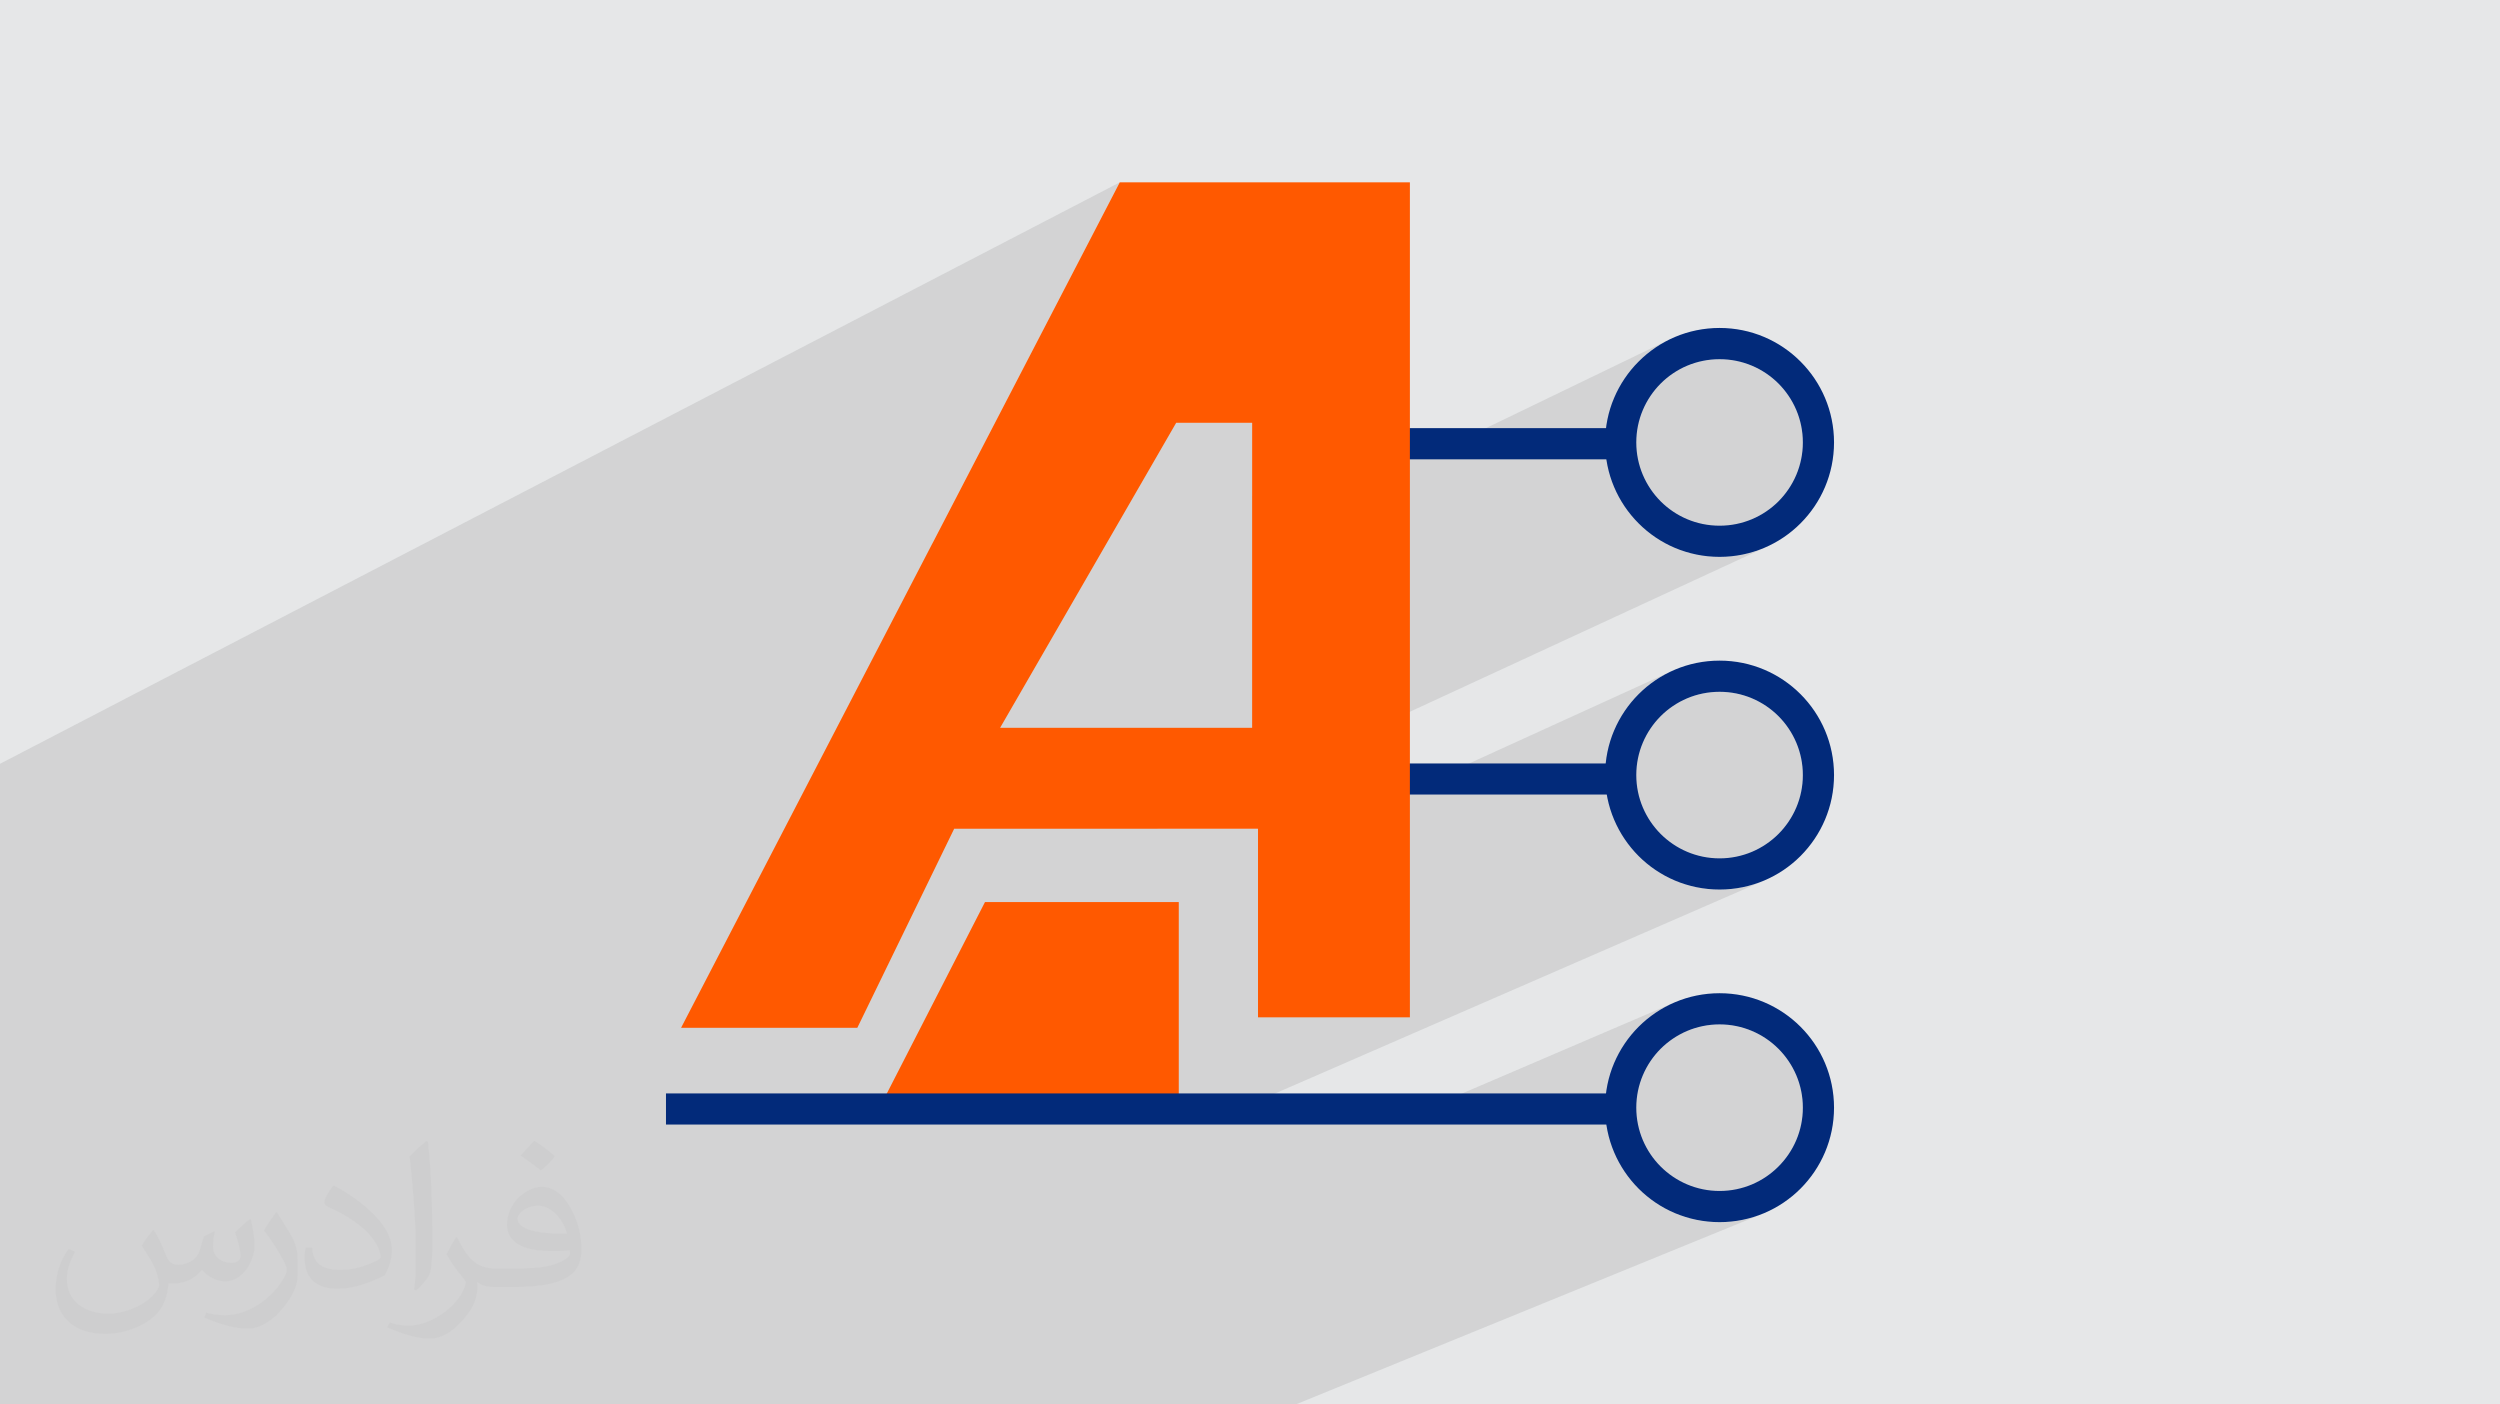
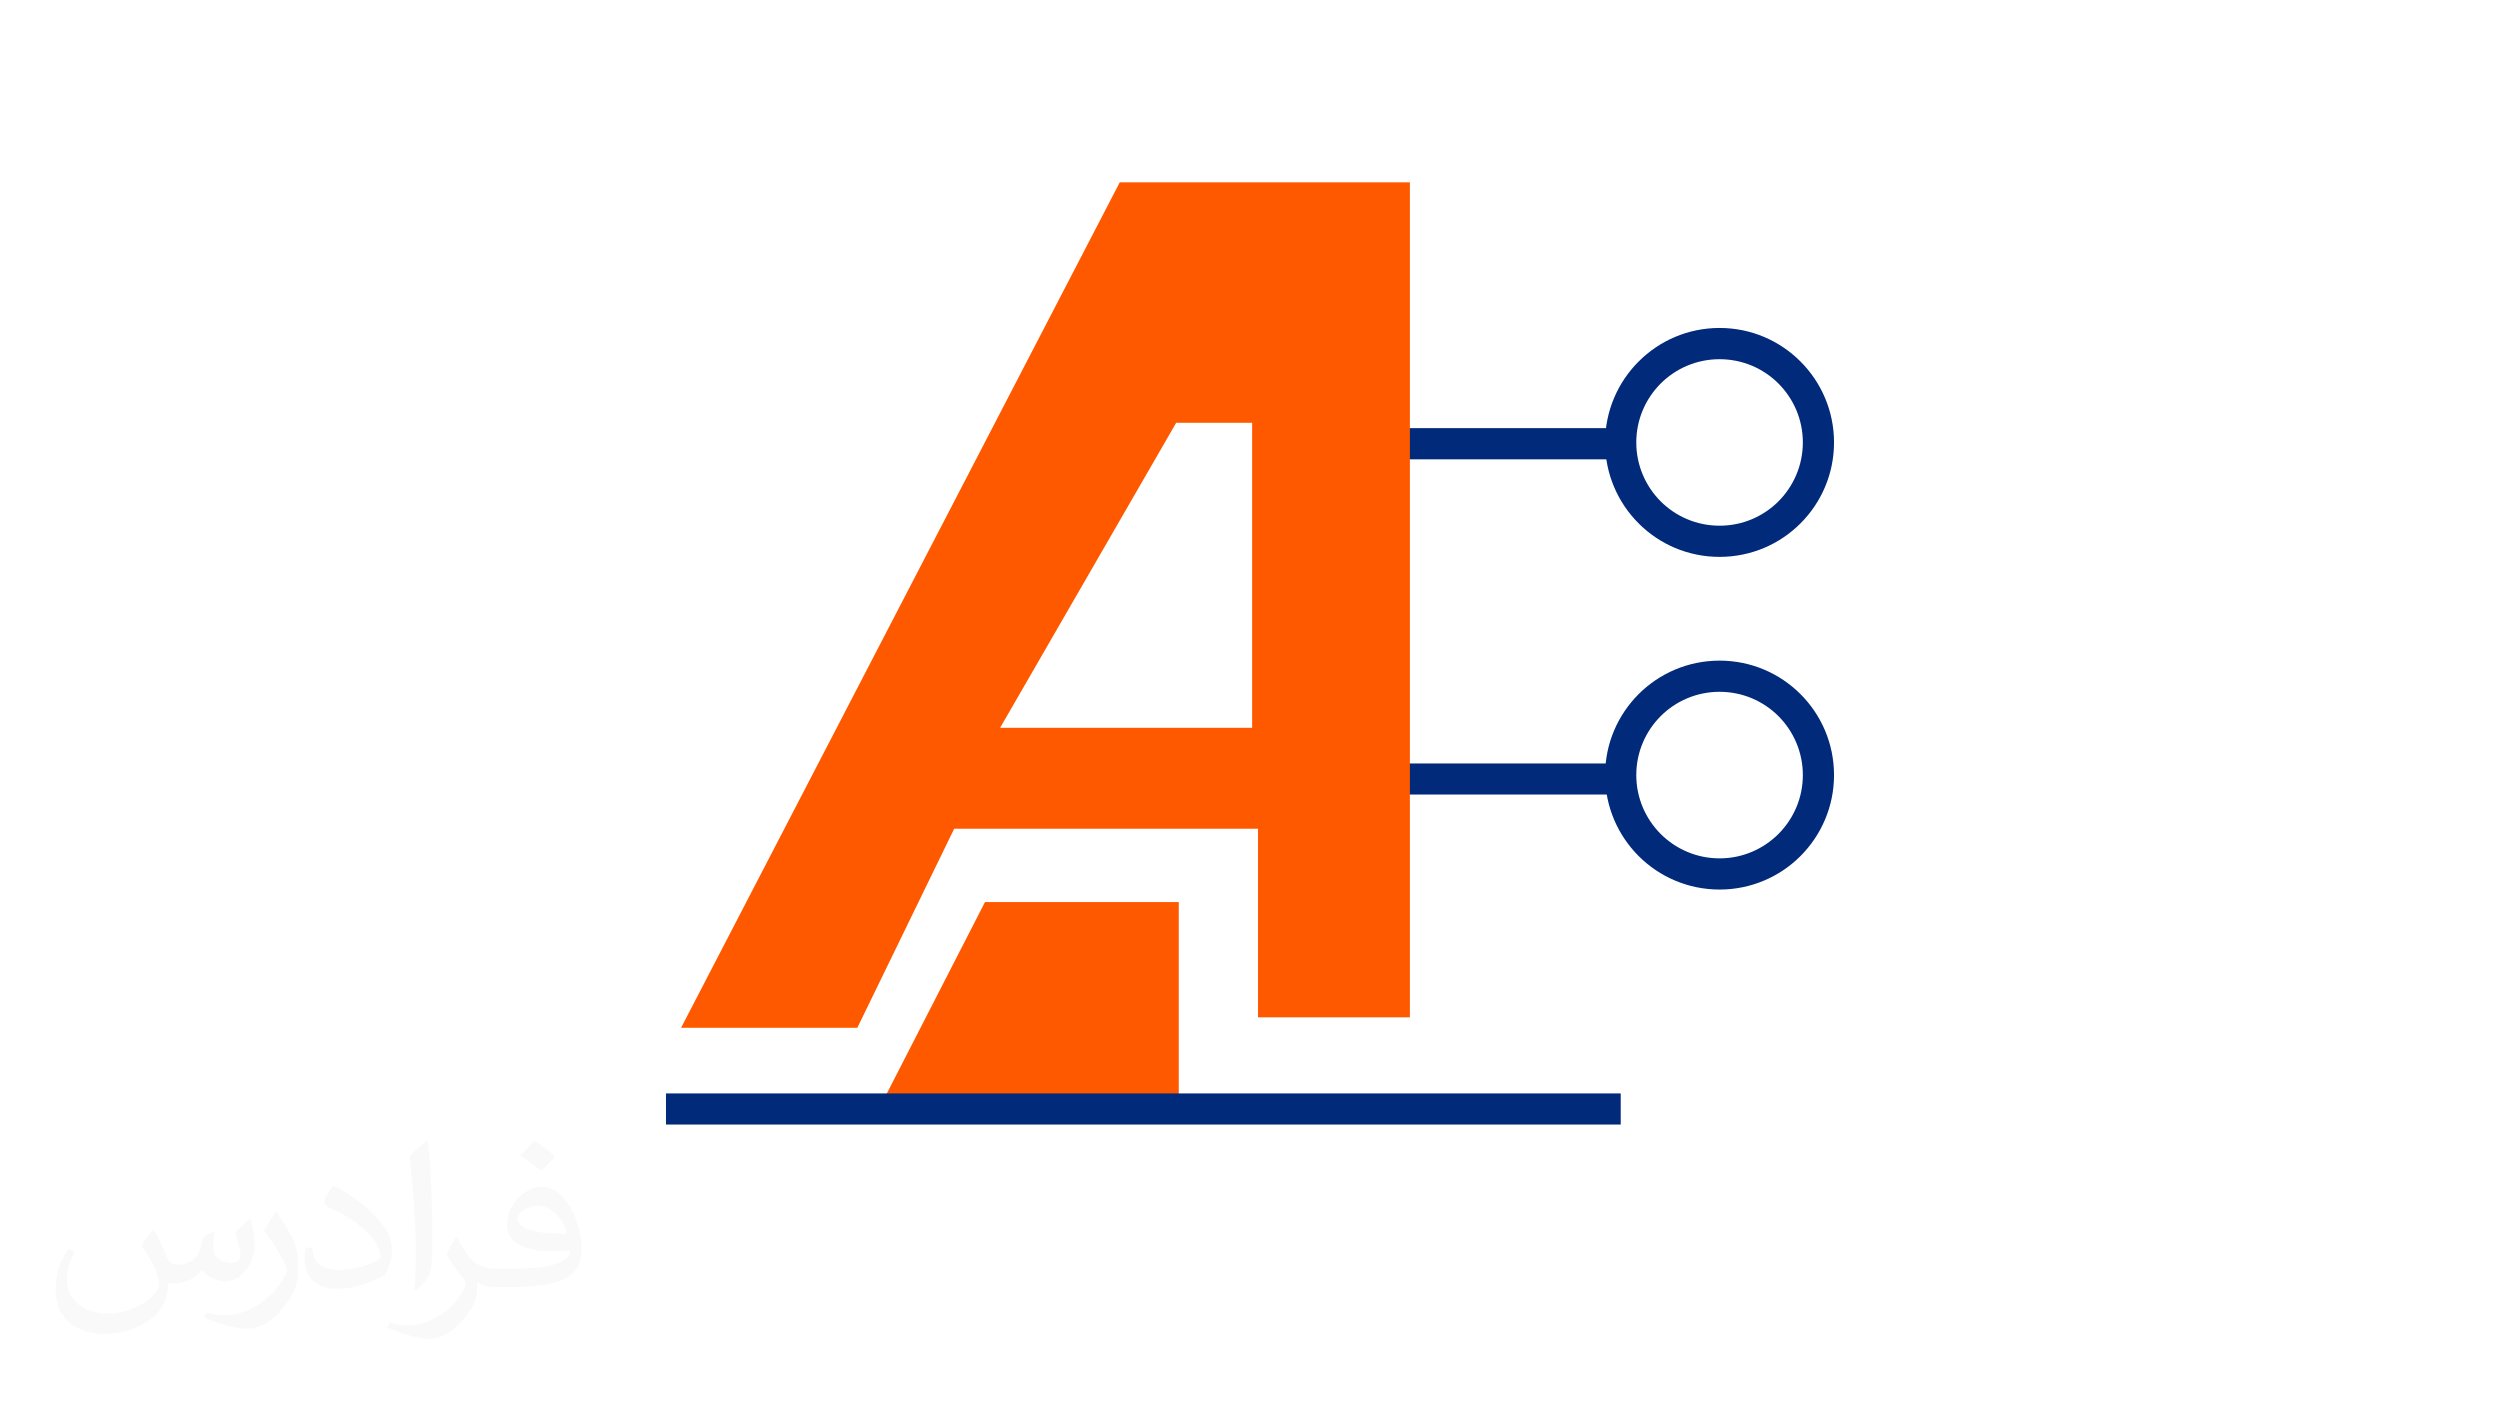
<svg xmlns="http://www.w3.org/2000/svg" xml:space="preserve" width="94.192mm" height="52.917mm" version="1.1" style="shape-rendering:geometricPrecision; text-rendering:geometricPrecision; image-rendering:optimizeQuality; fill-rule:evenodd; clip-rule:evenodd" viewBox="0 0 9404.92 5283.66">
  <defs>
    <style type="text/css">
   
    .fil3 {fill:none}
    .fil5 {fill:none;fill-rule:nonzero}
    .fil0 {fill:#E6E7E8}
    .fil6 {fill:#FF5900}
    .fil4 {fill:#022A7A;fill-rule:nonzero}
    .fil7 {fill:#022A7A;fill-rule:nonzero}
    .fil2 {fill:#373435;fill-opacity:0.031}
    .fil1 {fill:#2B2A29;fill-opacity:0.102}
   
  </style>
  </defs>
  <g id="Layer_x0020_1">
-     <polygon class="fil0" points="-0,0 9404.92,0 9404.92,5283.66 -0,5283.66 " />
-     <polygon class="fil1" points="913.41,5283.66 831.09,5283.66 773.56,5283.66 660.4,5283.66 542.09,5283.66 482.86,5283.66 293.39,5283.66 236.15,5283.66 230.3,5283.66 197.15,5283.66 124.99,5283.66 116.63,5283.66 76.27,5283.66 7.91,5283.66 3.61,5283.66 -0,5283.66 -0,5263.53 -0,5130.21 -0,5109.02 -0,5095.88 -0,5092.43 -0,5085.19 -0,5085.18 -0,5056.1 -0,5019.38 -0,5001.45 -0,4938.77 -0,4861.11 -0,4848.72 -0,4806.74 -0,4625.79 -0,4622.33 -0,4575.06 -0,4545.57 -0,4453 -0,4423.34 -0,4334.17 -0,4310.87 -0,4263.58 -0,4211.87 -0,4159.96 -0,3913.23 -0,3786.44 -0,2873.38 4212.48,685.99 3506.71,2046.19 4424.69,1590.63 4710.5,1590.63 4710.5,1866.65 5236.16,1610.73 5236.16,1669.49 5468.16,1669.49 6282.21,1276.27 6263.64,1285.78 6245.59,1296.18 6228.12,1307.39 6211.24,1319.42 6194.98,1332.23 6179.36,1345.79 6164.42,1360.08 6150.17,1375.03 6136.65,1390.64 6123.87,1406.9 6111.87,1423.78 6100.67,1441.25 6090.31,1459.28 6080.79,1477.85 6072.18,1496.92 6067.08,1509.84 6333.08,1382.11 6346.97,1375.84 6361.21,1370.25 6375.78,1365.33 6390.66,1361.12 6405.84,1357.63 6421.29,1354.89 6436.98,1352.9 6452.92,1351.7 6469.07,1351.29 6485.16,1351.7 6501.06,1352.9 6516.72,1354.89 6532.14,1357.63 6547.29,1361.12 6562.16,1365.33 6576.7,1370.25 6590.93,1375.84 6604.81,1382.11 6618.33,1389.02 6631.45,1396.55 6644.17,1404.69 6656.46,1413.42 6668.3,1422.73 6679.69,1432.57 6690.58,1442.96 6700.93,1453.85 6710.74,1465.22 6720.02,1477.05 6728.73,1489.33 6736.87,1502.04 6744.41,1515.15 6751.33,1528.64 6757.6,1542.5 6763.21,1556.72 6768.13,1571.27 6772.36,1586.13 6775.86,1601.29 6778.63,1616.71 6780.62,1632.4 6781.83,1648.32 6782.24,1664.47 6781.83,1680.58 6780.62,1696.46 6778.63,1712.13 6775.86,1727.55 6772.37,1742.7 6768.14,1757.56 6763.21,1772.12 6757.6,1786.35 6751.33,1800.22 6744.41,1813.73 6736.88,1826.86 6728.74,1839.58 6720.03,1851.87 6710.74,1863.72 6700.93,1875.09 6690.58,1885.98 6679.69,1896.37 6668.3,1906.22 6656.46,1915.52 6644.17,1924.26 6631.45,1932.39 6618.33,1939.93 6604.81,1946.84 6333.37,2073.11 6340.88,2075.65 6361.34,2081.44 6382.19,2086.23 6403.42,2090.01 6424.99,2092.73 6446.88,2094.39 6469.07,2094.95 6491.2,2094.39 6513.06,2092.73 6534.6,2090.01 6555.79,2086.23 6576.62,2081.44 6597.05,2075.65 6617.05,2068.9 6636.61,2061.2 6655.68,2052.58 4352.41,3117.63 4727.8,3117.63 5263.53,2872 5263.53,2930.52 5398.5,2930.52 6282.21,2527.7 6263.64,2537.21 6245.59,2547.57 6228.12,2558.77 6211.24,2570.77 6194.98,2583.55 6179.36,2597.07 6164.42,2611.32 6150.17,2626.26 6136.65,2641.88 6123.87,2658.14 6111.87,2675.02 6100.67,2692.48 6090.31,2710.52 6080.79,2729.09 6072.18,2748.16 6070.55,2752.27 6333.08,2633.34 6346.97,2627.07 6361.21,2621.48 6375.78,2616.57 6390.66,2612.36 6405.84,2608.87 6421.29,2606.12 6436.98,2604.14 6452.92,2602.94 6469.07,2602.53 6485.16,2602.94 6501.06,2604.14 6516.72,2606.12 6532.14,2608.87 6547.29,2612.36 6562.16,2616.57 6576.7,2621.48 6590.93,2627.07 6604.81,2633.34 6618.33,2640.25 6631.45,2647.78 6644.17,2655.93 6656.46,2664.66 6668.3,2673.96 6679.69,2683.81 6690.58,2694.19 6700.93,2705.08 6710.74,2716.47 6720.02,2728.31 6728.73,2740.6 6736.87,2753.32 6744.41,2766.44 6751.33,2779.96 6757.6,2793.84 6763.21,2808.07 6768.13,2822.62 6772.36,2837.48 6775.86,2852.63 6778.63,2868.05 6780.62,2883.71 6781.83,2899.61 6782.24,2915.71 6781.83,2931.85 6780.62,2947.78 6778.63,2963.46 6775.86,2978.89 6772.37,2994.05 6768.14,3008.9 6763.21,3023.45 6757.6,3037.67 6751.33,3051.54 6744.41,3065.03 6736.88,3078.14 6728.74,3090.85 6720.03,3103.12 6710.74,3114.95 6700.93,3126.33 6690.58,3137.22 6679.69,3147.6 6668.3,3157.47 6656.46,3166.78 6644.17,3175.52 6631.45,3183.69 6618.33,3191.25 6604.81,3198.18 6590.93,3204.47 6324.09,3321.39 6340.88,3327.07 6361.34,3332.87 6382.19,3337.68 6403.42,3341.47 6424.99,3344.21 6446.88,3345.87 6469.07,3346.43 6491.2,3345.87 6513.06,3344.21 6534.6,3341.47 6555.79,3337.68 6576.62,3332.87 6597.05,3327.07 6617.05,3320.3 6636.61,3312.58 4662.86,4171.95 5364.24,4171.95 6301.29,3770.31 6282.21,3778.93 6263.64,3788.44 6245.59,3798.81 6228.12,3810 6211.24,3822 6194.98,3834.78 6179.36,3848.3 6164.42,3862.55 6150.17,3877.49 6136.65,3893.11 6123.87,3909.37 6111.87,3926.25 6100.67,3943.72 6090.31,3961.75 6080.79,3980.31 6074.4,3994.46 6346.96,3878.4 6361.2,3872.79 6375.78,3867.86 6390.65,3863.64 6405.83,3860.14 6421.28,3857.37 6436.97,3855.37 6452.91,3854.17 6469.06,3853.76 6485.16,3854.17 6501.05,3855.37 6516.71,3857.37 6532.13,3860.14 6547.28,3863.63 6562.14,3867.86 6576.68,3872.79 6590.89,3878.4 6604.76,3884.67 6618.26,3891.59 6631.36,3899.13 6644.06,3907.26 6656.32,3915.98 6668.13,3925.26 6679.47,3935.08 6690.32,3945.43 6700.71,3956.32 6710.57,3967.69 6719.88,3979.55 6728.62,3991.84 6736.79,4004.55 6744.35,4017.68 6751.28,4031.19 6757.57,4045.07 6763.18,4059.29 6768.12,4073.85 6772.36,4088.71 6775.86,4103.86 6778.63,4119.28 6780.62,4134.95 6781.83,4150.84 6782.24,4166.94 6781.83,4183.09 6780.62,4199.02 6778.63,4214.72 6775.86,4230.17 6772.36,4245.33 6768.12,4260.21 6763.18,4274.77 6757.57,4289 6751.28,4302.88 6744.35,4316.38 6736.79,4329.49 6728.62,4342.19 6719.88,4354.46 6710.57,4366.27 6700.71,4377.6 6690.32,4388.46 6679.47,4398.84 6668.13,4408.71 6656.32,4418.01 6644.05,4426.76 6631.36,4434.93 6618.25,4442.48 6604.76,4449.41 6590.89,4455.7 6314.88,4569.18 6320.86,4571.54 6340.88,4578.31 6361.34,4584.11 6382.19,4588.91 6403.42,4592.71 6424.99,4595.44 6446.88,4597.11 6469.07,4597.67 6491.2,4597.11 6513.06,4595.44 6534.6,4592.71 6555.79,4588.91 6576.62,4584.11 6597.05,4578.31 6617.05,4571.54 6636.61,4563.82 4873.99,5283.66 4792.39,5283.66 4577.04,5283.66 4515.9,5283.66 4205.76,5283.66 4095.57,5283.66 3592.39,5283.66 3513.51,5283.66 3394.66,5283.66 3122.05,5283.66 3106.6,5283.66 3047.05,5283.66 2843.22,5283.66 2770.56,5283.66 2109.56,5283.66 2028.39,5283.66 1969.87,5283.66 1894.32,5283.66 1845.7,5283.66 1797.55,5283.66 1495.18,5283.66 1440.83,5283.66 1431.82,5283.66 928.62,5283.66 " />
    <path class="fil2" d="M578.49 4627.69c17.95,27.21 29.6,53.36 40.96,82.43 8.45,16.91 12.93,48.09 52.57,48.09 11.61,0 28.28,-3.42 43.06,-11.61 16.63,-8.73 29.32,-21.94 35.94,-42l15.85 -53.36 38.57 -19.02 2.64 2.64c-5.27,20.09 -6.59,39.36 -6.59,54.43 0,44.63 38.57,61.56 69.22,61.56 17.95,0 34.09,-8.73 34.09,-25.11 0,-21.13 -8.98,-57.06 -20.62,-89.29 17.95,-17.95 35.94,-35.94 56.53,-50.47l3.17 1.6c8.98,38.04 14,75.56 14,100.66 0,24.57 -10.83,51.79 -19.81,69.49 -18.49,34.87 -51.25,62.62 -90.87,62.62 -30.1,0 -63.65,-15.07 -86.66,-43.06l-1.32 0c-21.66,26.96 -55.22,51.25 -108.86,51.25l-16.63 0c-2.64,35.41 -10.29,60.49 -21.94,82.95 -31.95,62.34 -126.81,106.47 -216.1,106.47 -124.17,0 -186.51,-71.59 -186.51,-166.96 0,-58.91 19.27,-113.6 48.88,-152.42l24.29 10.04c-18.49,35.41 -30.91,68.68 -30.91,101.45 0,89.29 72.66,131.83 156.4,131.83 77.68,0 173.83,-49.41 191.28,-106.72 -6.59,-62.62 -30.1,-91.93 -66.04,-148.99 10.83,-19.02 24.83,-38.04 42.28,-58.38l3.17 0 0 0 0 0 -0.02 -0.09zm1432.13 -336.04c26.15,16.39 51.79,35.66 76.87,57.85 -14,19.81 -31.45,37.79 -53.11,53.64 -25.11,-20.34 -50.19,-37.79 -75.84,-56.27 17.42,-19.55 34.62,-38.29 52.04,-55.22l0 0 0 0 0 0 0 0 0 0 0.03 0zm13.47 244.11c-42.28,0 -76.87,27.75 -76.87,48.34 0,44.13 84.53,57.85 185.72,57.31 -12.68,-51.79 -57.06,-105.68 -108.86,-105.68l0.01 0.03zm-94.86 236.19c54.96,0 103.04,-1.6 139.74,-10.83 40.96,-10.29 75.56,-30.91 75.56,-45.17 0,-3.7 0,-8.19 -1.32,-11.89 -22.98,2.11 -49.41,2.11 -72.38,2.11 -74.49,0 -131.55,-16.91 -154.02,-58.66 -5.55,-11.61 -9.51,-24.57 -9.51,-39.36 0,-40.43 17.42,-79.79 48.09,-107 25.61,-22.45 53.89,-36.44 82.67,-36.44 52.04,0 93.51,41.75 122.57,107.54 15.85,35.94 26.68,77.4 26.68,129.72 0,34.87 -9.51,64.19 -31.17,85.85 -40.43,39.11 -114.92,53.89 -229.04,53.89l-51.79 0 0 0 -13.47 0c-28.28,0 -48.62,-5.02 -64.72,-17.42l-2.64 0c0.79,6.59 1.32,12.93 1.32,19.02 0,25.61 -8.45,58.38 -25.61,84.53 -50.72,75.3 -105.68,108.04 -153.24,108.04 -48.09,0 -107,-18.49 -160.11,-42.54l9.51 -18.49c17.17,7.13 40.96,11.89 73.7,11.89 85.85,0 198.66,-82.43 212.66,-163 -3.17,-6.59 -8.98,-15.32 -17.17,-24.57 -25.11,-29.85 -40.96,-54.68 -55.75,-80.83 12.68,-25.11 24.29,-45.17 35.13,-63.4l4.49 -0.53c36.72,74.77 69.99,117.55 144.23,117.55l11.61 0 0 0 53.89 0 0 0 0 0 0 0 0 0 0 0 0.09 0.01zm-371.98 79c6.34,-34.34 6.87,-72.91 6.87,-108.86l0 -53.36c0,-99.6 -12.68,-244.36 -22.98,-338.68 17.95,-19.27 43.06,-42 62.87,-57.31l5.81 1.6c13.47,118.62 16.63,256 16.63,383.06 0,33.3 -1.32,65.79 -4.49,89.55 -1.85,30.1 -19.27,52.83 -56.53,87.7l-8.19 -3.7zm-382.8 -157.19c1.85,46.77 24.83,83.49 105.15,83.49 49.93,0 92.19,-12.93 138.96,-35.13 8.45,-3.7 12.93,-8.73 12.93,-12.93 0,-29.32 -22.45,-68.15 -60.23,-103.55 -36.72,-33.3 -85.34,-62.62 -130.76,-82.18 -15.6,-6.59 -20.62,-13.47 -20.62,-20.09 0,-13.47 17.95,-41.75 32.77,-62.09l5.02 -0.53c52.04,27.21 110.17,67.64 153.24,112.53 39.11,41.47 63.4,83.49 63.4,129.19 0,33.81 -10.29,65.51 -26.96,95.11 -57.06,28.79 -117.83,50.72 -178.06,50.72 -73.17,0 -123.1,-34.34 -123.1,-114.92 0,-8.73 0,-22.19 3.17,-39.64l25.11 0 0 0 0 0 0 0 0 0 0 0 -0.02 0zm-132.37 -132.9l45.45 73.45c16.63,27.21 32.23,56.81 32.23,103.55l0 59.7c0,48.34 -30.91,100.13 -80.83,151.38 -39.11,34.62 -73.7,49.41 -105.68,49.41 -47.55,0 -101.98,-14.79 -164.85,-41.75l7.13 -18.49c19.81,5.27 42.79,9.77 71.06,9.77 90.36,-0.53 182.8,-66.57 225.08,-147.15 5.02,-9.26 6.87,-17.95 6.87,-24.04 0,-9.26 -5.02,-19.55 -8.98,-28.79 -22.98,-43.31 -48.62,-82.95 -76.87,-119.68 14.79,-23.25 29.6,-45.7 45.7,-67.9l3.7 0.53 0 0 0 0 0 0 0 0 0 0 -0.02 0.01z" />
    <g id="_3030030176624">
-       <path class="fil3" d="M5236.16 1669.49l862.95 0m-835.58 1261.03l614.07 0" />
      <path class="fil4" d="M5236.16 1610.73l862.95 0 0 117.28 -862.95 0 0 -117.28zm27.37 1261.27l782.84 0 3.51 117.04 -786.36 0 0 -117.04z" />
      <path class="fil4" d="M6469.07 1233.75c118.79,0 226.54,48.23 304.39,126.33 77.85,77.86 126.08,185.6 126.08,304.39 0,118.8 -48.23,226.55 -126.08,304.39 -77.86,78.11 -185.6,126.09 -304.39,126.09 -119.05,0 -226.8,-47.97 -304.65,-126.09 -77.86,-77.85 -126.09,-185.59 -126.09,-304.39 0,-118.79 48.23,-226.54 126.09,-304.39 77.85,-78.1 185.6,-126.33 304.65,-126.33zm221.51 209.2c-56.76,-56.75 -135.13,-91.66 -221.51,-91.66 -86.66,0 -165.01,34.91 -221.77,91.66 -56.51,56.76 -91.67,134.87 -91.67,221.51 0,86.4 35.17,164.76 91.67,221.51 56.75,56.76 135.12,91.67 221.77,91.67 86.39,0 164.75,-34.91 221.51,-91.67 56.5,-56.75 91.66,-135.12 91.66,-221.51 0,-86.65 -35.17,-164.75 -91.66,-221.51z" />
-       <line class="fil5" x1="2505.39" y1="4171.95" x2="5737.2" y2="4171.95" />
-       <path class="fil4" d="M6469.07 3736.46c118.79,0 226.54,48.23 304.39,126.09 77.85,77.85 126.08,185.6 126.08,304.39 0,119.05 -48.23,226.54 -126.08,304.65 -77.86,77.85 -185.6,126.08 -304.39,126.08 -119.05,0 -226.8,-48.23 -304.65,-126.08 -77.86,-78.11 -126.09,-185.6 -126.09,-304.65 0,-118.79 48.23,-226.55 126.09,-304.39 77.85,-77.86 185.6,-126.09 304.65,-126.09zm221.26 208.96c-56.51,-56.51 -134.87,-91.67 -221.27,-91.67 -86.65,0 -165.01,35.17 -221.77,91.67 -56.51,56.75 -91.67,135.12 -91.67,221.51 0,86.65 35.17,165 91.67,221.51 56.75,56.75 135.13,91.92 221.77,91.92 86.39,0 164.75,-35.17 221.27,-91.92 56.75,-56.51 91.92,-134.87 91.92,-221.51 0,-86.4 -35.17,-164.76 -91.92,-221.51z" />
      <path class="fil4" d="M6469.07 2485.24c118.79,0 226.54,48.22 304.39,126.08 77.85,77.86 126.08,185.6 126.08,304.39 0,119.05 -48.23,226.55 -126.08,304.65 -77.86,77.85 -185.6,126.08 -304.39,126.08 -119.05,0 -226.8,-48.23 -304.65,-126.08 -77.86,-78.1 -126.09,-185.6 -126.09,-304.65 0,-118.79 48.23,-226.54 126.09,-304.39 77.85,-77.86 185.6,-126.08 304.65,-126.08zm221.51 208.95c-56.76,-56.75 -135.13,-91.66 -221.51,-91.66 -86.66,0 -165.01,34.91 -221.77,91.66 -56.51,56.76 -91.67,135.13 -91.67,221.51 0,86.65 35.17,164.75 91.67,221.51 56.75,56.75 135.12,91.92 221.77,91.92 86.39,0 164.75,-35.17 221.51,-91.92 56.5,-56.76 91.66,-134.87 91.66,-221.51 0,-86.39 -35.17,-164.75 -91.66,-221.51z" />
      <path class="fil6" d="M4434.49 4171.95l-1128.17 0 399.09 -778.31 729.09 0 0 778.31 0 0zm276.01 -1434.06l0 -1147.26 -285.81 0 -662.29 1147.26 948.09 0zm-2081.54 1128.66l24.61 0 571.62 0 364.42 -748.93 1142.99 0 0 709.5 571.37 0 0 -3141.13 -932.52 0 -66.06 0 -92.92 0 -1650.31 3180.56 66.8 0 -0.01 0z" />
      <polygon class="fil7" points="2505.39,4113.44 6097.1,4113.44 6097.1,4230.48 2505.39,4230.48 " />
    </g>
  </g>
</svg>